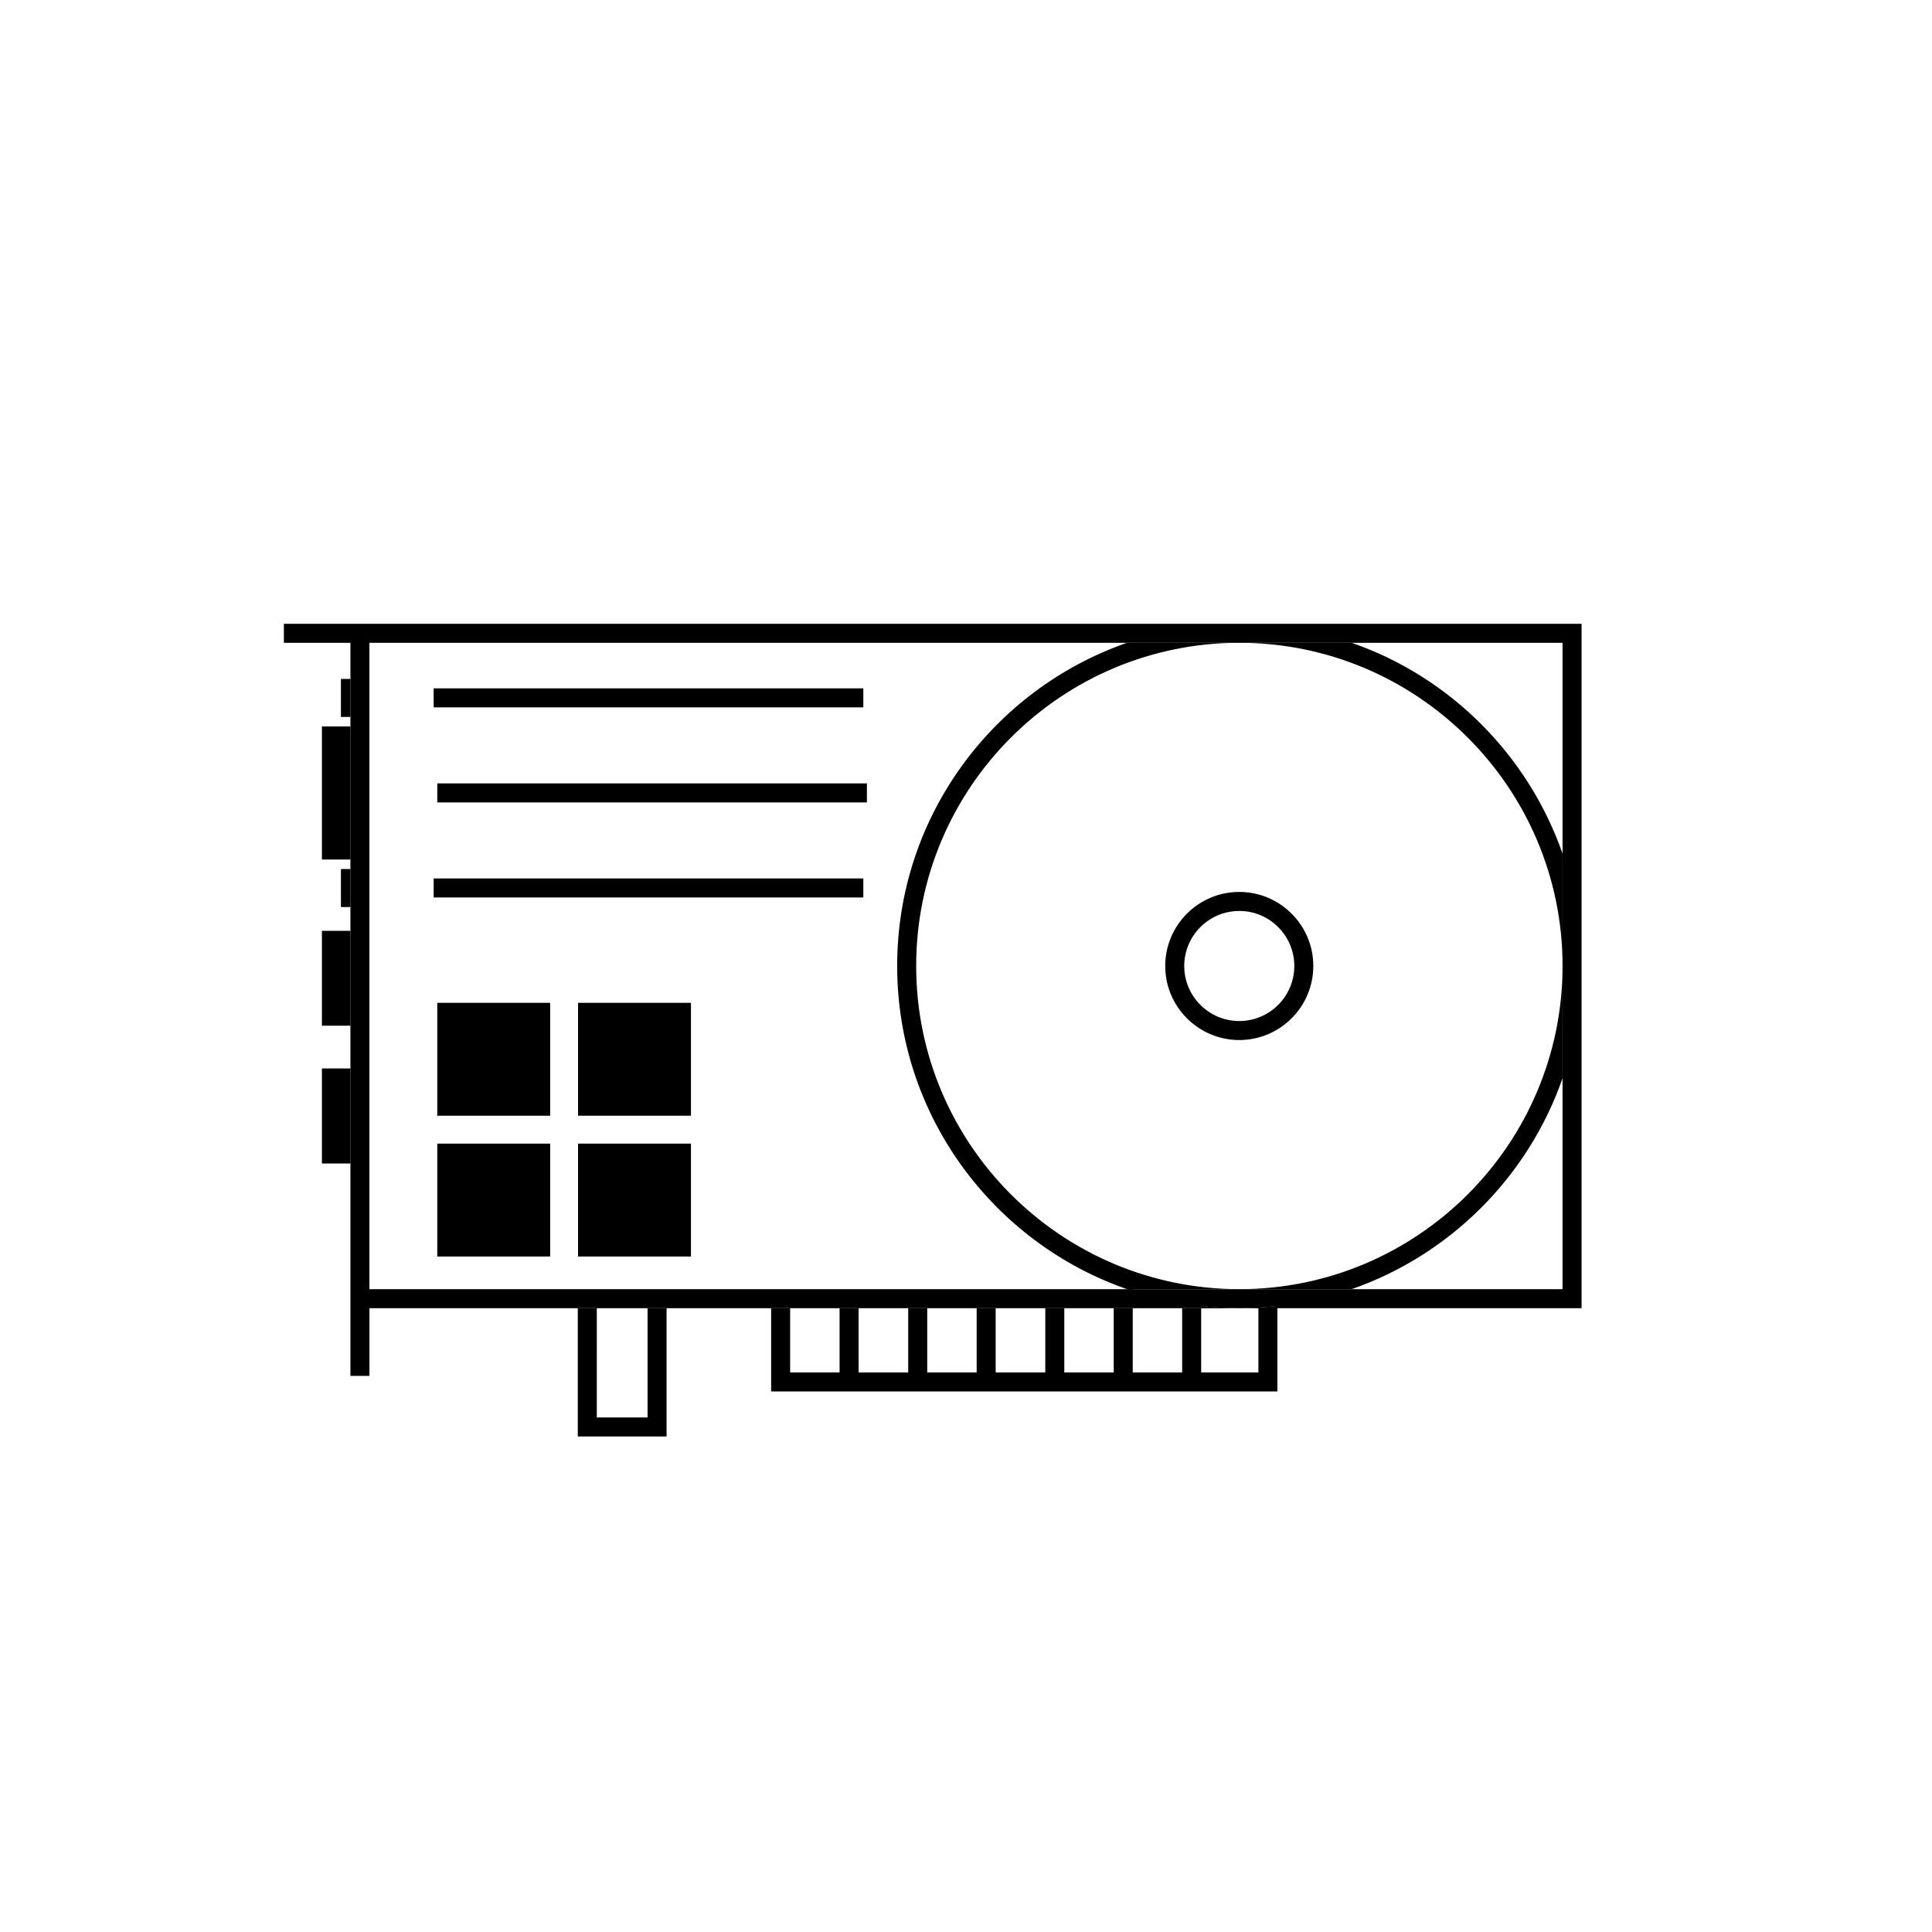
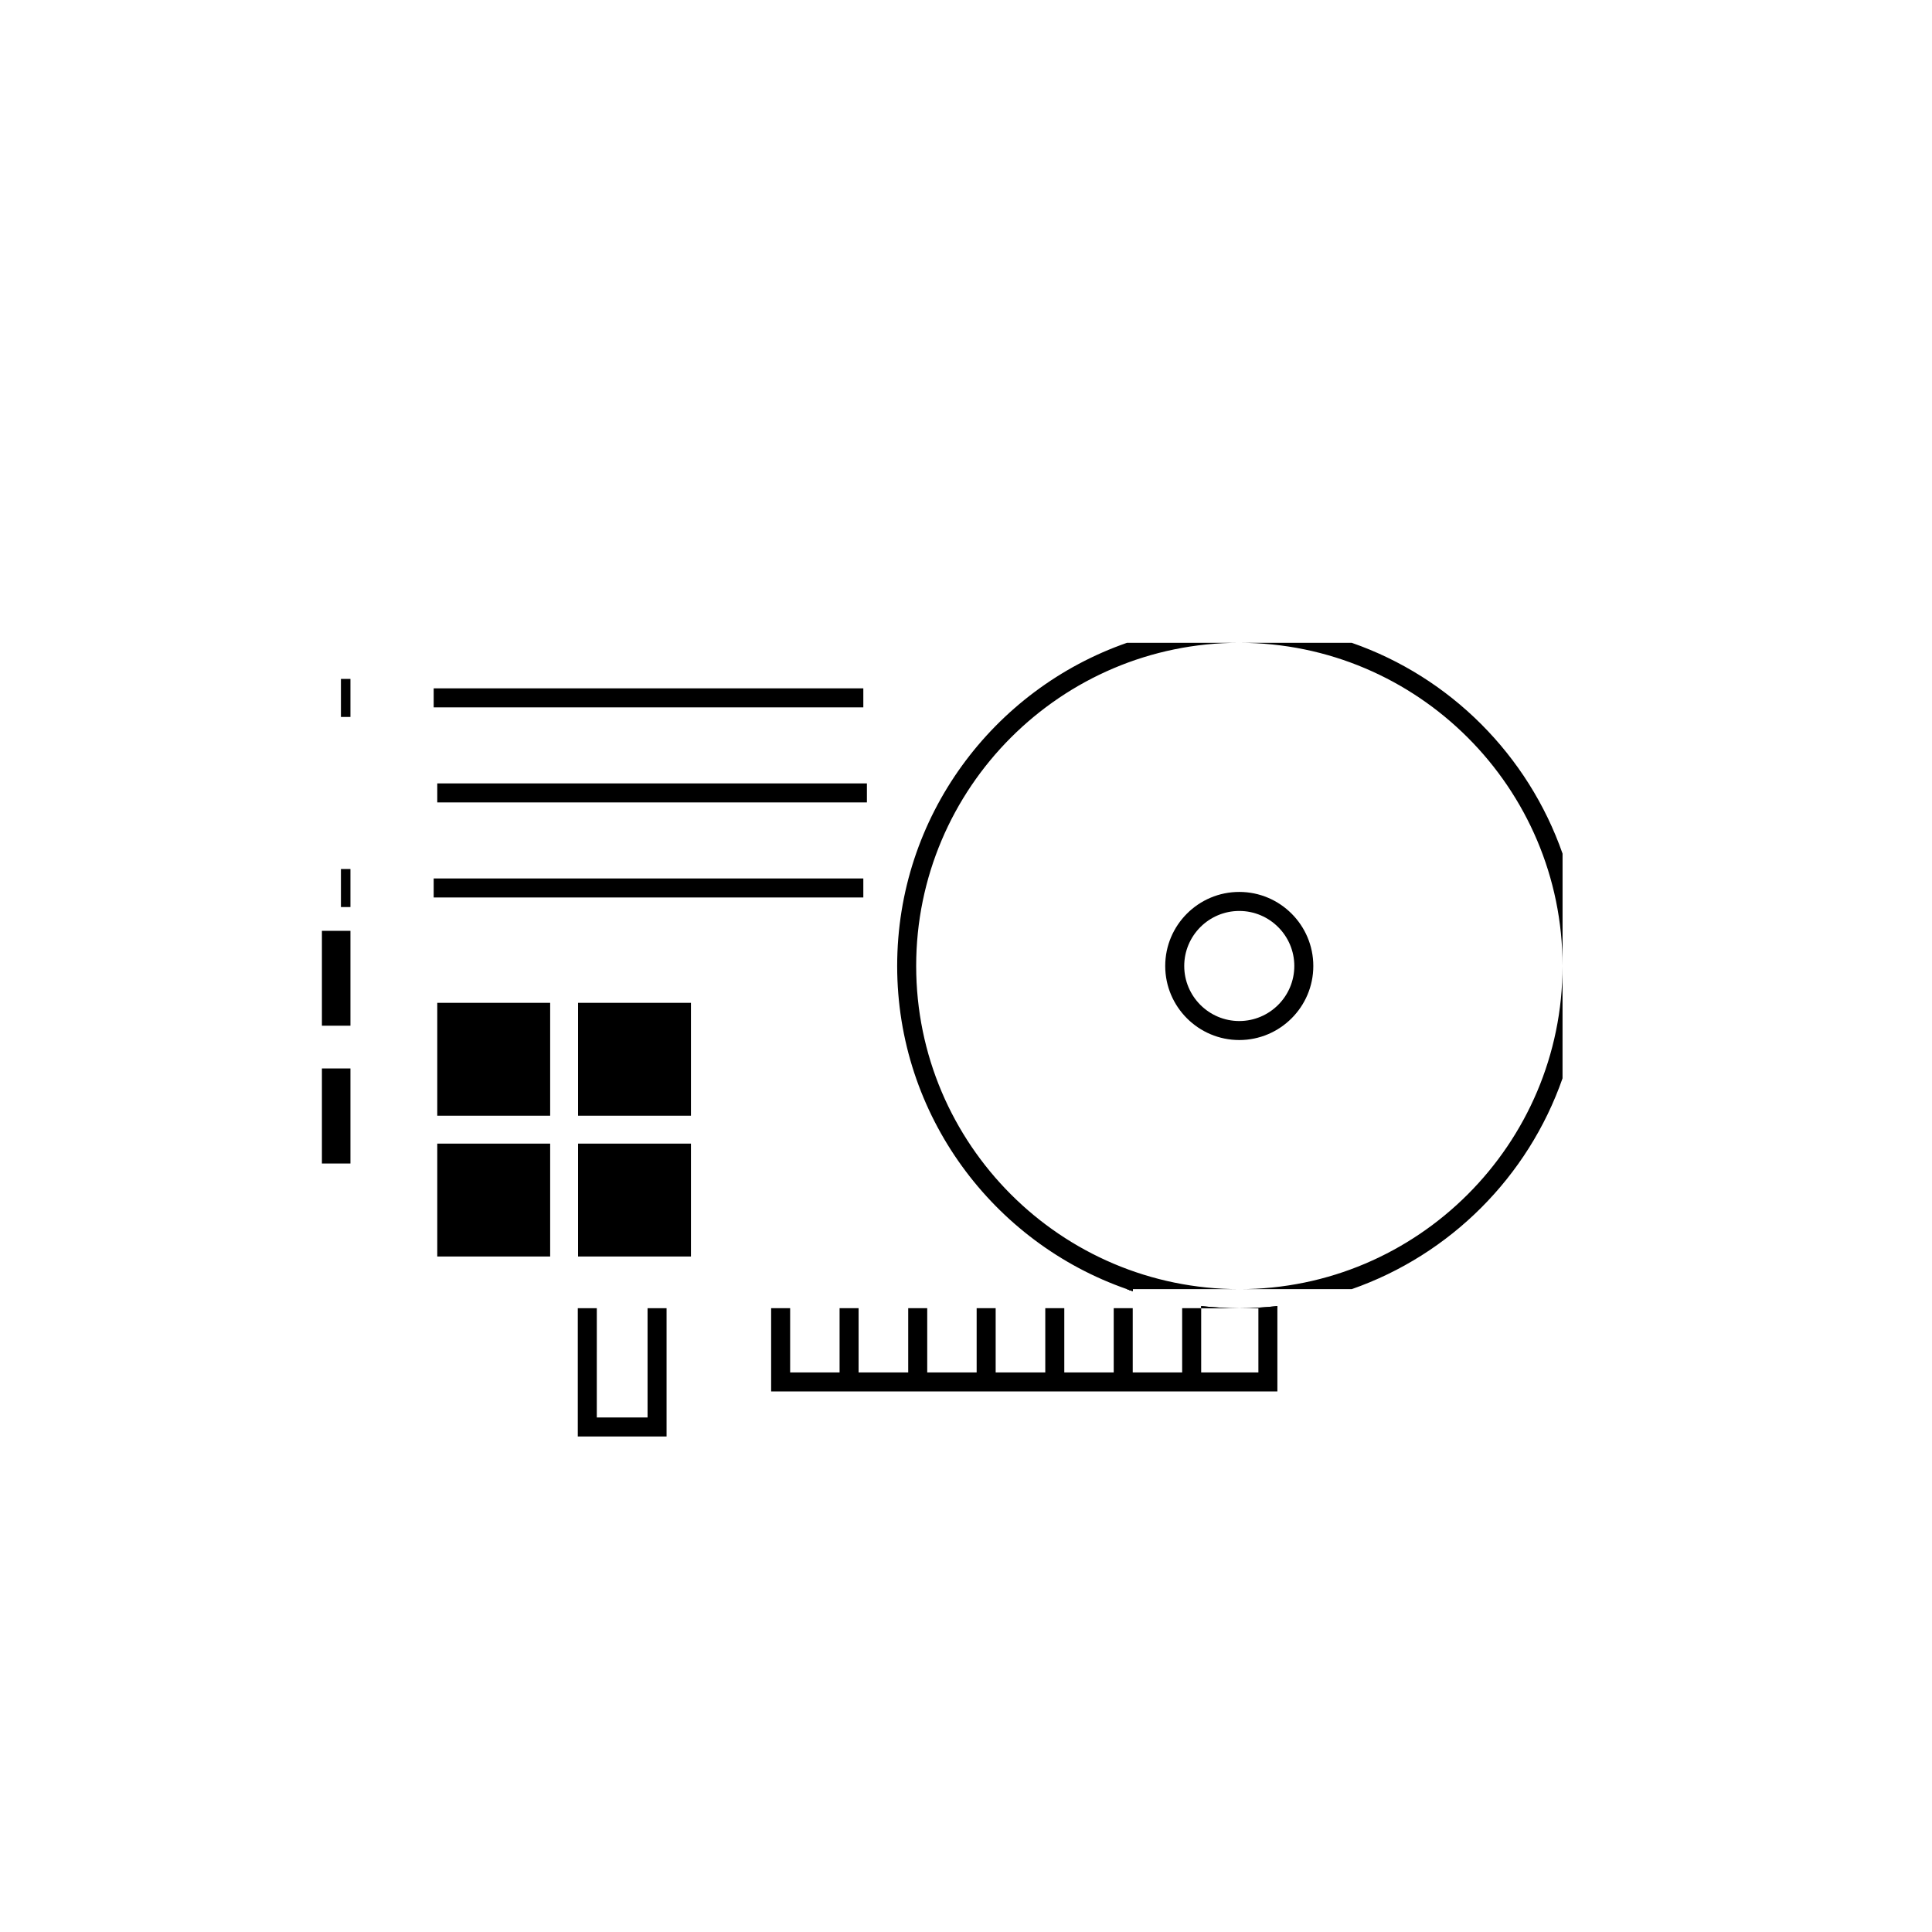
<svg xmlns="http://www.w3.org/2000/svg" fill="#000000" width="800px" height="800px" version="1.1" viewBox="144 144 512 512">
  <g>
-     <path d="m219.23 309.31v5.039h17.633v194.27h5.039v-17.938h220.42v-0.555c3.324 0.355 6.699 0.555 10.125 0.555 3.426 0 6.75-0.203 10.078-0.555v0.555h80.609v-181.37zm338.86 176.33h-113.91v0.504c-0.504-0.145-1.004-0.301-1.512-0.504h-200.77v-171.29h316.19z" />
    <path d="m229.31 427.15h7.559v25.191h-7.559z" />
    <path d="m229.31 390.68h7.559v25.141h-7.559z" />
-     <path d="m229.31 336.52h7.559v35.266h-7.559z" />
    <path d="m234.35 323.92h2.519v10.078h-2.519z" />
    <path d="m234.35 374.3h2.519v10.078h-2.519z" />
    <path d="m472.45 490.68h10.078v-0.555c-3.324 0.355-6.652 0.555-10.078 0.555zm-10.125-0.555v0.555h10.125c-3.426 0-6.801-0.199-10.125-0.555zm-19.648-4.484c0.508 0.203 1.008 0.352 1.512 0.504v-0.504z" />
    <path d="m502.22 314.35h-29.773c47.207 0 85.648 38.441 85.648 85.648v-29.773c-9.121-26.102-29.777-46.809-55.875-55.875zm-29.777 171.29h29.773c26.098-9.117 46.754-29.773 55.871-55.871l0.004-29.773c0 47.207-38.441 85.645-85.648 85.645zm-85.648-85.645c0-47.207 38.391-85.648 85.648-85.648h-29.773c-35.469 12.344-60.91 46.047-60.91 85.648 0 39.551 25.441 73.305 60.91 85.648 0.508 0.203 1.008 0.352 1.512 0.504v-0.508h28.266c-47.262 0-85.652-38.438-85.652-85.645z" />
    <path d="m472.42 419.62c-10.816 0-19.625-8.801-19.625-19.625 0-10.82 8.801-19.625 19.625-19.625 10.82 0.004 19.621 8.805 19.621 19.629 0 10.816-8.805 19.621-19.621 19.621zm0-34.207c-8.039 0-14.586 6.543-14.586 14.586 0 8.039 6.543 14.586 14.586 14.586 8.039-0.004 14.586-6.547 14.586-14.586 0-8.043-6.547-14.586-14.586-14.586z" />
    <path d="m315.61 490.68v28.969h-13.453l0.004-28.969h-5.039v34.008h23.527v-34.008z" />
    <path d="m462.32 490.13v0.555h10.125c-3.426 0-6.801-0.199-10.125-0.555zm10.125 0.555h10.078v-0.555c-3.324 0.355-6.652 0.555-10.078 0.555zm-10.125-0.555v0.555h10.125c-3.426 0-6.801-0.199-10.125-0.555zm-19.648-4.484c0.508 0.203 1.008 0.352 1.512 0.504v-0.504z" />
-     <path d="m442.67 485.64c0.508 0.203 1.008 0.352 1.512 0.504v-0.504z" />
    <path d="m442.67 485.64c0.508 0.203 1.008 0.352 1.512 0.504v-0.504z" />
    <path d="m482.52 490.68v22.066h-134.16v-22.066h5.035v17.031h13.102v-17.031h5.039v17.031h13.148v-17.031h5.039v17.031h13.098v-17.031h5.039v17.031h13.148v-17.031h5.039v17.031h13.098v-17.031h5.039v17.031h13.098v-17.031h5.039v17.031h15.164v-17.031z" />
    <path d="m258.93 326.42h113.86v5.039h-113.86z" />
    <path d="m258.93 376.8h113.86v5.039h-113.86z" />
    <path d="m259.88 351.61h113.86v5.039h-113.86z" />
    <path d="m259.88 409.76h29.918v29.918h-29.918z" />
    <path d="m297.19 409.76h29.918v29.918h-29.918z" />
    <path d="m259.88 447.07h29.918v29.918h-29.918z" />
    <path d="m297.19 447.07h29.918v29.918h-29.918z" />
  </g>
</svg>